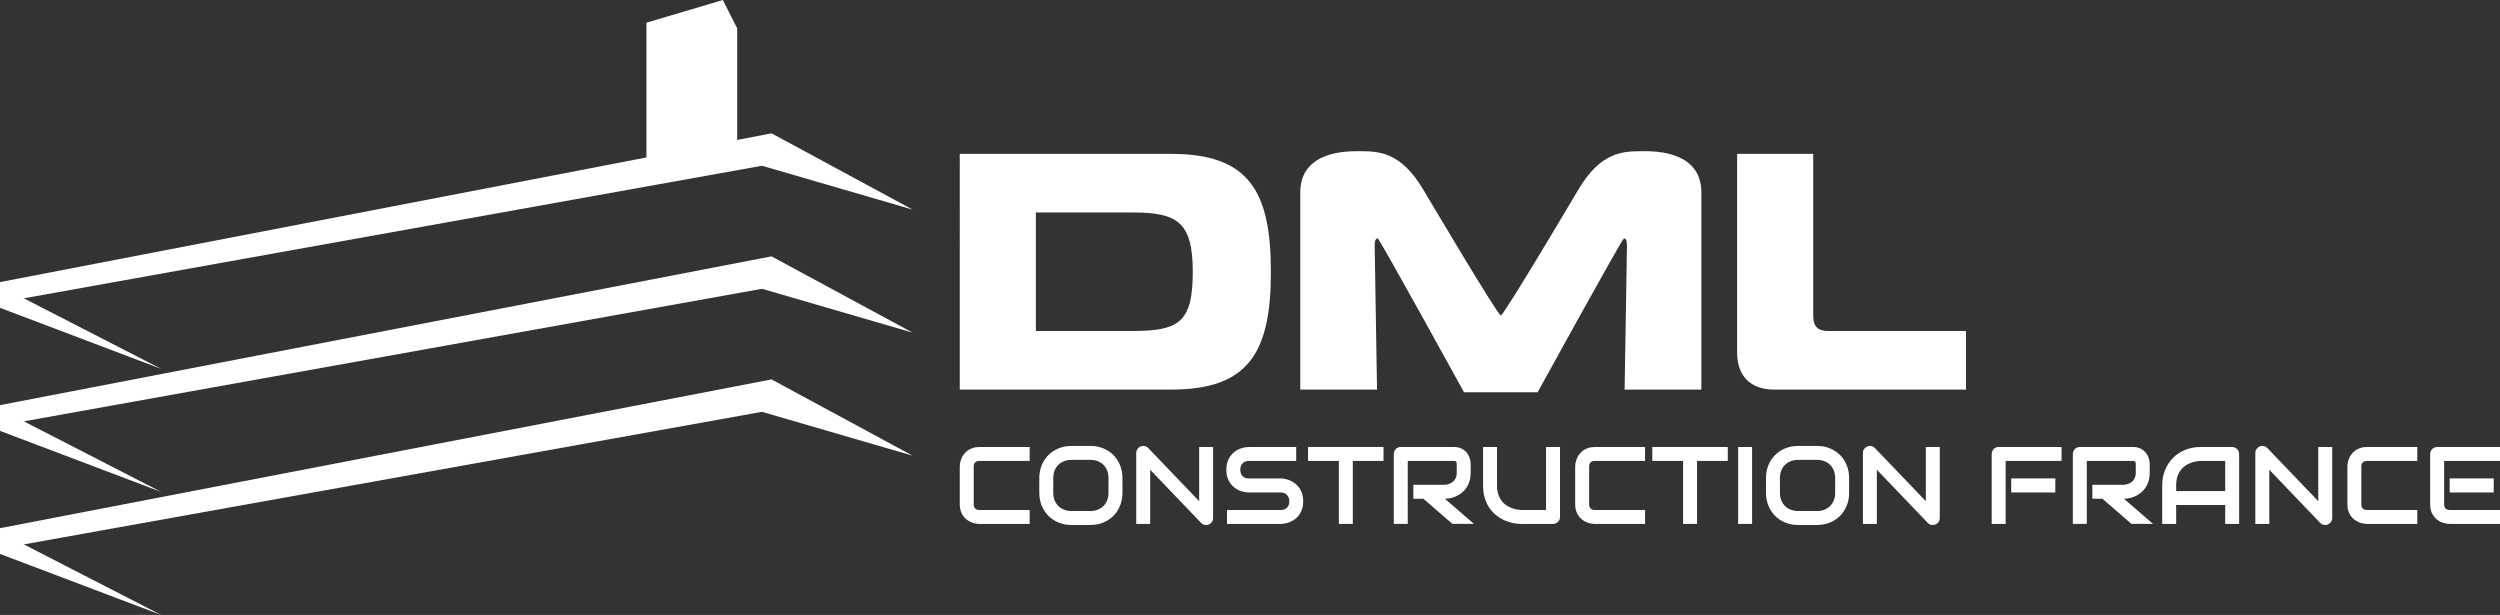
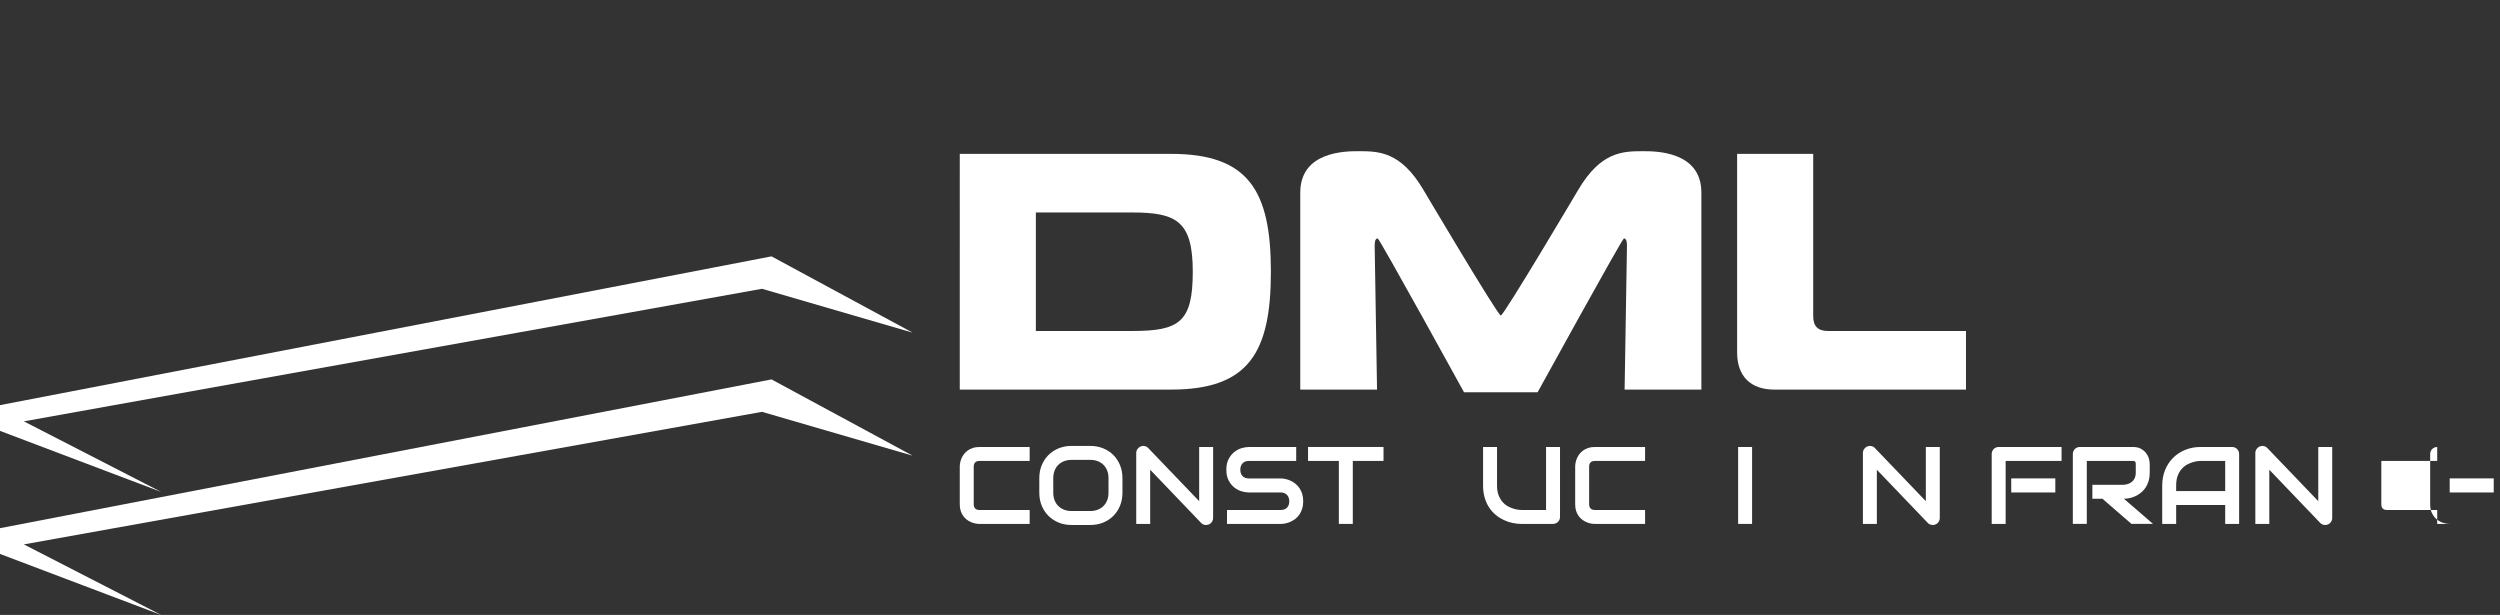
<svg xmlns="http://www.w3.org/2000/svg" id="Calque_2" data-name="Calque 2" viewBox="0 0 2039.24 501.62">
  <rect x="0" y="0" width="2039.24" height="501.62" fill="#333333" stroke="none" />
  <defs>
    <style>
      .cls-1 {
        fill: #fff;
        stroke-width: 0px;
      }
    </style>
  </defs>
  <g>
-     <polygon class="cls-1" points="19.45 243.33 621.54 135.2 744.45 170.98 629.32 108.75 601.32 114.15 601.32 23.18 589.65 0 527.31 18.51 527.31 128.42 527.31 128.42 0 230.1 0 251.1 131.47 300.89 19.45 243.33" />
    <polygon class="cls-1" points="0 330.47 0 351.47 131.47 401.26 19.45 343.69 621.54 235.56 744.45 271.35 629.32 209.11 0 330.47" />
    <polygon class="cls-1" points="0 430.83 0 451.84 131.47 501.62 19.45 444.06 621.54 335.93 744.45 371.71 629.32 309.48 0 430.83" />
  </g>
  <g>
    <g>
      <path class="cls-1" d="M839.89,427.35h-41.04c-1.05,0-2.18-.12-3.39-.37s-2.41-.63-3.59-1.16-2.31-1.2-3.39-2.03-2.03-1.84-2.87-3.02-1.49-2.55-1.99-4.11-.74-3.32-.74-5.27v-30.8c0-1.05.12-2.18.37-3.39s.63-2.41,1.16-3.59,1.21-2.31,2.06-3.39,1.86-2.03,3.04-2.87,2.55-1.49,4.09-1.99c1.55-.5,3.3-.74,5.25-.74h41.04v11.38h-41.04c-1.49,0-2.63.39-3.41,1.18s-1.18,1.95-1.18,3.5v30.72c0,1.46.4,2.59,1.2,3.39s1.93,1.2,3.39,1.2h41.04v11.38Z" />
      <path class="cls-1" d="M915.58,401.97c0,3.82-.66,7.34-1.97,10.54s-3.14,5.98-5.47,8.31c-2.33,2.33-5.1,4.15-8.29,5.45-3.19,1.3-6.67,1.95-10.44,1.95h-15.4c-3.76,0-7.25-.65-10.46-1.95-3.21-1.3-5.98-3.11-8.31-5.45-2.33-2.33-4.16-5.1-5.49-8.31s-1.99-6.72-1.99-10.54v-11.99c0-3.79.66-7.3,1.99-10.52s3.16-5.99,5.49-8.31,5.1-4.13,8.31-5.45c3.21-1.31,6.69-1.97,10.46-1.97h15.4c3.76,0,7.24.66,10.44,1.97,3.19,1.31,5.96,3.13,8.29,5.45s4.16,5.09,5.47,8.31c1.31,3.22,1.97,6.73,1.97,10.52v11.99ZM904.21,389.98c0-2.25-.36-4.28-1.07-6.1s-1.72-3.38-3.02-4.68-2.86-2.3-4.68-3.02c-1.82-.71-3.83-1.07-6.02-1.07h-15.4c-2.22,0-4.24.36-6.06,1.07-1.82.71-3.39,1.72-4.7,3.02s-2.33,2.86-3.04,4.68-1.07,3.86-1.07,6.1v11.99c0,2.25.36,4.28,1.07,6.1s1.73,3.38,3.04,4.68,2.88,2.3,4.7,3.02,3.84,1.07,6.06,1.07h15.31c2.22,0,4.24-.36,6.06-1.07s3.39-1.72,4.7-3.02,2.33-2.86,3.04-4.68,1.07-3.86,1.07-6.1v-11.99Z" />
      <path class="cls-1" d="M989.53,422.49c0,.82-.15,1.58-.46,2.28s-.71,1.31-1.23,1.82-1.12.91-1.82,1.2-1.44.44-2.23.44c-.7,0-1.41-.13-2.12-.39s-1.35-.69-1.9-1.27l-41.57-43.4v44.19h-11.38v-57.89c0-1.17.33-2.22.98-3.17s1.49-1.66,2.52-2.12c1.08-.44,2.19-.55,3.33-.33s2.11.75,2.93,1.6l41.57,43.36v-44.19h11.38v57.89Z" />
      <path class="cls-1" d="M1063.03,408.89c0,2.25-.28,4.27-.85,6.06s-1.32,3.38-2.25,4.75-2.03,2.54-3.28,3.5-2.55,1.75-3.89,2.36c-1.34.61-2.71,1.06-4.09,1.36s-2.69.44-3.92.44h-43.89v-11.38h43.89c2.19,0,3.89-.64,5.1-1.93,1.21-1.28,1.82-3,1.82-5.16,0-1.05-.16-2.01-.48-2.89s-.78-1.63-1.38-2.28-1.33-1.14-2.19-1.49-1.82-.53-2.87-.53h-26.17c-1.84,0-3.82-.33-5.95-.98s-4.11-1.71-5.93-3.17-3.34-3.37-4.55-5.73-1.82-5.25-1.82-8.66.61-6.29,1.82-8.64,2.73-4.26,4.55-5.73,3.8-2.54,5.93-3.19,4.11-.98,5.95-.98h38.72v11.38h-38.72c-2.16,0-3.84.66-5.05,1.97s-1.82,3.05-1.82,5.21.61,3.92,1.82,5.18,2.9,1.9,5.05,1.9h26.25c1.23.03,2.52.2,3.89.5s2.73.78,4.09,1.42,2.65,1.45,3.87,2.43,2.31,2.15,3.26,3.52,1.7,2.95,2.25,4.73.83,3.79.83,6.04Z" />
      <path class="cls-1" d="M1128.54,375.98h-25.07v51.37h-11.38v-51.37h-25.12v-11.38h61.56v11.38Z" />
-       <path class="cls-1" d="M1199.59,385.7c0,2.6-.32,4.92-.96,6.96s-1.51,3.84-2.6,5.4-2.36,2.9-3.78,4-2.92,2.02-4.48,2.73-3.14,1.23-4.73,1.55-3.08.48-4.48.48l23.76,20.52h-17.59l-23.71-20.52h-8.18v-11.38h25.73c1.43-.12,2.73-.42,3.92-.9s2.2-1.13,3.06-1.95,1.52-1.8,1.99-2.95.7-2.47.7-3.96v-7.18c0-.64-.08-1.13-.24-1.47s-.36-.58-.61-.74-.51-.26-.79-.28-.53-.04-.77-.04h-37.54v51.37h-11.38v-57.01c0-.79.15-1.53.44-2.23s.69-1.31,1.2-1.84,1.12-.93,1.82-1.23,1.46-.44,2.28-.44h43.19c2.54,0,4.68.46,6.43,1.38s3.17,2.07,4.27,3.46,1.88,2.88,2.36,4.48.72,3.11.72,4.51v7.26Z" />
      <path class="cls-1" d="M1272.49,421.62c0,.82-.15,1.58-.44,2.28s-.7,1.31-1.23,1.82-1.14.91-1.84,1.2-1.44.44-2.23.44h-25.64c-2.42,0-4.87-.26-7.35-.79s-4.88-1.33-7.2-2.43-4.5-2.49-6.54-4.18-3.83-3.7-5.36-6.02-2.73-4.97-3.61-7.96-1.31-6.32-1.31-10v-31.37h11.38v31.37c0,3.21.44,5.92,1.33,8.14.89,2.22,2.02,4.07,3.39,5.56s2.87,2.65,4.51,3.5,3.19,1.47,4.66,1.88,2.77.66,3.89.77,1.86.15,2.21.15h20v-51.37h11.38v57.01Z" />
      <path class="cls-1" d="M1341.88,427.35h-41.04c-1.05,0-2.18-.12-3.39-.37s-2.41-.63-3.59-1.16-2.31-1.2-3.39-2.03-2.03-1.84-2.87-3.02-1.49-2.55-1.99-4.11-.74-3.32-.74-5.27v-30.8c0-1.05.12-2.18.37-3.39s.63-2.41,1.16-3.59,1.21-2.31,2.06-3.39,1.86-2.03,3.04-2.87,2.55-1.49,4.09-1.99c1.55-.5,3.3-.74,5.25-.74h41.04v11.38h-41.04c-1.49,0-2.63.39-3.41,1.18s-1.18,1.95-1.18,3.5v30.72c0,1.46.4,2.59,1.2,3.39s1.93,1.2,3.39,1.2h41.04v11.38Z" />
-       <path class="cls-1" d="M1409.35,375.98h-25.07v51.37h-11.38v-51.37h-25.12v-11.38h61.56v11.38Z" />
      <path class="cls-1" d="M1429.17,427.35h-11.38v-62.74h11.38v62.74Z" />
-       <path class="cls-1" d="M1508.32,401.97c0,3.82-.66,7.34-1.97,10.54s-3.14,5.98-5.47,8.31c-2.33,2.33-5.1,4.15-8.29,5.45-3.19,1.3-6.67,1.95-10.44,1.95h-15.4c-3.76,0-7.25-.65-10.46-1.95-3.21-1.3-5.98-3.11-8.31-5.45-2.33-2.33-4.16-5.1-5.49-8.31s-1.99-6.72-1.99-10.54v-11.99c0-3.79.66-7.3,1.99-10.52,1.33-3.22,3.16-5.99,5.49-8.31,2.33-2.32,5.1-4.13,8.31-5.45,3.21-1.31,6.69-1.97,10.46-1.97h15.4c3.76,0,7.24.66,10.44,1.97,3.19,1.31,5.96,3.13,8.29,5.45s4.16,5.09,5.47,8.31c1.31,3.22,1.97,6.73,1.97,10.52v11.99ZM1496.95,389.98c0-2.25-.36-4.28-1.07-6.1s-1.72-3.38-3.02-4.68-2.86-2.3-4.68-3.02c-1.82-.71-3.83-1.07-6.02-1.07h-15.4c-2.22,0-4.24.36-6.06,1.07-1.82.71-3.39,1.72-4.7,3.02s-2.33,2.86-3.04,4.68-1.07,3.86-1.07,6.1v11.99c0,2.25.36,4.28,1.07,6.1s1.73,3.38,3.04,4.68,2.88,2.3,4.7,3.02,3.84,1.07,6.06,1.07h15.31c2.22,0,4.24-.36,6.06-1.07s3.39-1.72,4.7-3.02,2.33-2.86,3.04-4.68,1.07-3.86,1.07-6.1v-11.99Z" />
      <path class="cls-1" d="M1582.27,422.49c0,.82-.15,1.58-.46,2.28s-.71,1.31-1.23,1.82-1.12.91-1.82,1.2-1.44.44-2.23.44c-.7,0-1.41-.13-2.12-.39s-1.35-.69-1.9-1.27l-41.57-43.4v44.19h-11.38v-57.89c0-1.17.33-2.22.98-3.17s1.49-1.66,2.52-2.12c1.08-.44,2.19-.55,3.33-.33s2.11.75,2.93,1.6l41.57,43.36v-44.19h11.38v57.89Z" />
      <path class="cls-1" d="M1681.59,375.98h-45.59v51.37h-11.38v-57.01c0-.79.15-1.53.44-2.23s.69-1.31,1.2-1.84,1.12-.93,1.82-1.23,1.46-.44,2.28-.44h51.24v11.38ZM1676.52,401.71h-35.97v-11.46h35.97v11.46Z" />
      <path class="cls-1" d="M1753.48,385.7c0,2.6-.32,4.92-.96,6.96s-1.51,3.84-2.6,5.4-2.36,2.9-3.78,4-2.92,2.02-4.48,2.73-3.14,1.23-4.73,1.55-3.08.48-4.48.48l23.76,20.52h-17.59l-23.71-20.52h-8.18v-11.38h25.73c1.43-.12,2.73-.42,3.92-.9s2.2-1.13,3.06-1.95,1.52-1.8,1.99-2.95.7-2.47.7-3.96v-7.18c0-.64-.08-1.13-.24-1.47s-.36-.58-.61-.74-.51-.26-.79-.28-.53-.04-.77-.04h-37.54v51.37h-11.38v-57.01c0-.79.15-1.53.44-2.23s.69-1.31,1.2-1.84,1.12-.93,1.82-1.23,1.46-.44,2.28-.44h43.19c2.54,0,4.68.46,6.43,1.38s3.17,2.07,4.27,3.46,1.88,2.88,2.36,4.48.72,3.11.72,4.51v7.26Z" />
      <path class="cls-1" d="M1826.46,427.35h-11.38v-15.4h-39.99v15.4h-11.38v-31.37c0-4.58.79-8.79,2.36-12.65,1.58-3.85,3.76-7.16,6.56-9.93s6.11-4.93,9.93-6.48c3.82-1.55,7.99-2.32,12.51-2.32h25.64c.79,0,1.53.15,2.23.44s1.31.7,1.84,1.23.93,1.14,1.23,1.84.44,1.44.44,2.23v57.01ZM1775.09,400.57h39.99v-24.59h-20c-.35,0-1.09.05-2.21.15s-2.42.36-3.89.77-3.03,1.04-4.66,1.88-3.14,2.01-4.51,3.5-2.5,3.35-3.39,5.58-1.33,4.94-1.33,8.12v4.59Z" />
      <path class="cls-1" d="M1902.38,422.49c0,.82-.15,1.58-.46,2.28s-.71,1.31-1.23,1.82-1.12.91-1.82,1.2-1.44.44-2.23.44c-.7,0-1.41-.13-2.12-.39s-1.35-.69-1.9-1.27l-41.57-43.4v44.19h-11.38v-57.89c0-1.17.33-2.22.98-3.17s1.49-1.66,2.52-2.12c1.08-.44,2.19-.55,3.33-.33s2.11.75,2.93,1.6l41.57,43.36v-44.19h11.38v57.89Z" />
-       <path class="cls-1" d="M1971.77,427.35h-41.04c-1.05,0-2.18-.12-3.39-.37s-2.41-.63-3.59-1.16-2.31-1.2-3.39-2.03-2.03-1.84-2.87-3.02-1.49-2.55-1.99-4.11-.74-3.32-.74-5.27v-30.8c0-1.05.12-2.18.37-3.39s.63-2.41,1.16-3.59,1.21-2.31,2.06-3.39,1.86-2.03,3.04-2.87,2.55-1.49,4.09-1.99c1.55-.5,3.3-.74,5.25-.74h41.04v11.38h-41.04c-1.49,0-2.63.39-3.41,1.18s-1.18,1.95-1.18,3.5v30.72c0,1.46.4,2.59,1.2,3.39s1.93,1.2,3.39,1.2h41.04v11.38Z" />
-       <path class="cls-1" d="M2039.24,427.35h-41.04c-1.58,0-3.3-.28-5.16-.83s-3.6-1.47-5.18-2.73c-1.59-1.27-2.92-2.92-3.98-4.94s-1.6-4.51-1.6-7.46v-41.04c0-.79.15-1.53.44-2.23s.69-1.31,1.2-1.84,1.12-.93,1.82-1.23,1.46-.44,2.28-.44h51.24v11.38h-45.59v35.4c0,1.49.39,2.63,1.18,3.41s1.94,1.18,3.46,1.18h40.95v11.38ZM2034.12,401.71h-35.92v-11.46h35.92v11.46Z" />
+       <path class="cls-1" d="M2039.24,427.35h-41.04c-1.58,0-3.3-.28-5.16-.83s-3.6-1.47-5.18-2.73c-1.59-1.27-2.92-2.92-3.98-4.94s-1.6-4.51-1.6-7.46v-41.04c0-.79.15-1.53.44-2.23s.69-1.31,1.2-1.84,1.12-.93,1.82-1.23,1.46-.44,2.28-.44v11.38h-45.59v35.4c0,1.49.39,2.63,1.18,3.41s1.94,1.18,3.46,1.18h40.95v11.38ZM2034.12,401.71h-35.92v-11.46h35.92v11.46Z" />
    </g>
    <path class="cls-1" d="M955.36,317.78h-172.48V125.52h172.48c63.17,0,81.3,30.21,81.3,96.13s-18.13,96.13-81.3,96.13ZM844.95,269.99h78.55c38.45,0,49.44-7.14,49.44-48.34s-13.18-48.34-49.44-48.34h-78.55v96.68Z" />
    <path class="cls-1" d="M1194.21,319.98s-69.04-125.52-70.42-125.52c-2.47,0-2.47,4.39-2.47,6.32l1.92,117h-62.62v-160.67c0-33.78,37.35-33.78,47.24-33.78,16.48,0,34.55,0,53.16,31.45,0,0,60.72,102.58,63.19,102.58,2.47,0,63.19-102.58,63.19-102.58,18.6-31.45,36.68-31.45,53.16-31.45,9.89,0,47.24,0,47.24,33.78v160.67h-62.62s1.92-117,1.92-117c0-1.92,0-6.32-2.47-6.32-1.38,0-70.42,125.52-70.42,125.52h-60.01Z" />
    <path class="cls-1" d="M1447.17,317.78c-19.23,0-30.21-10.99-30.21-30.21V125.52h62.07v132.39c0,8.24,3.84,12.08,12.08,12.08h112.53v47.79h-156.48Z" />
  </g>
</svg>